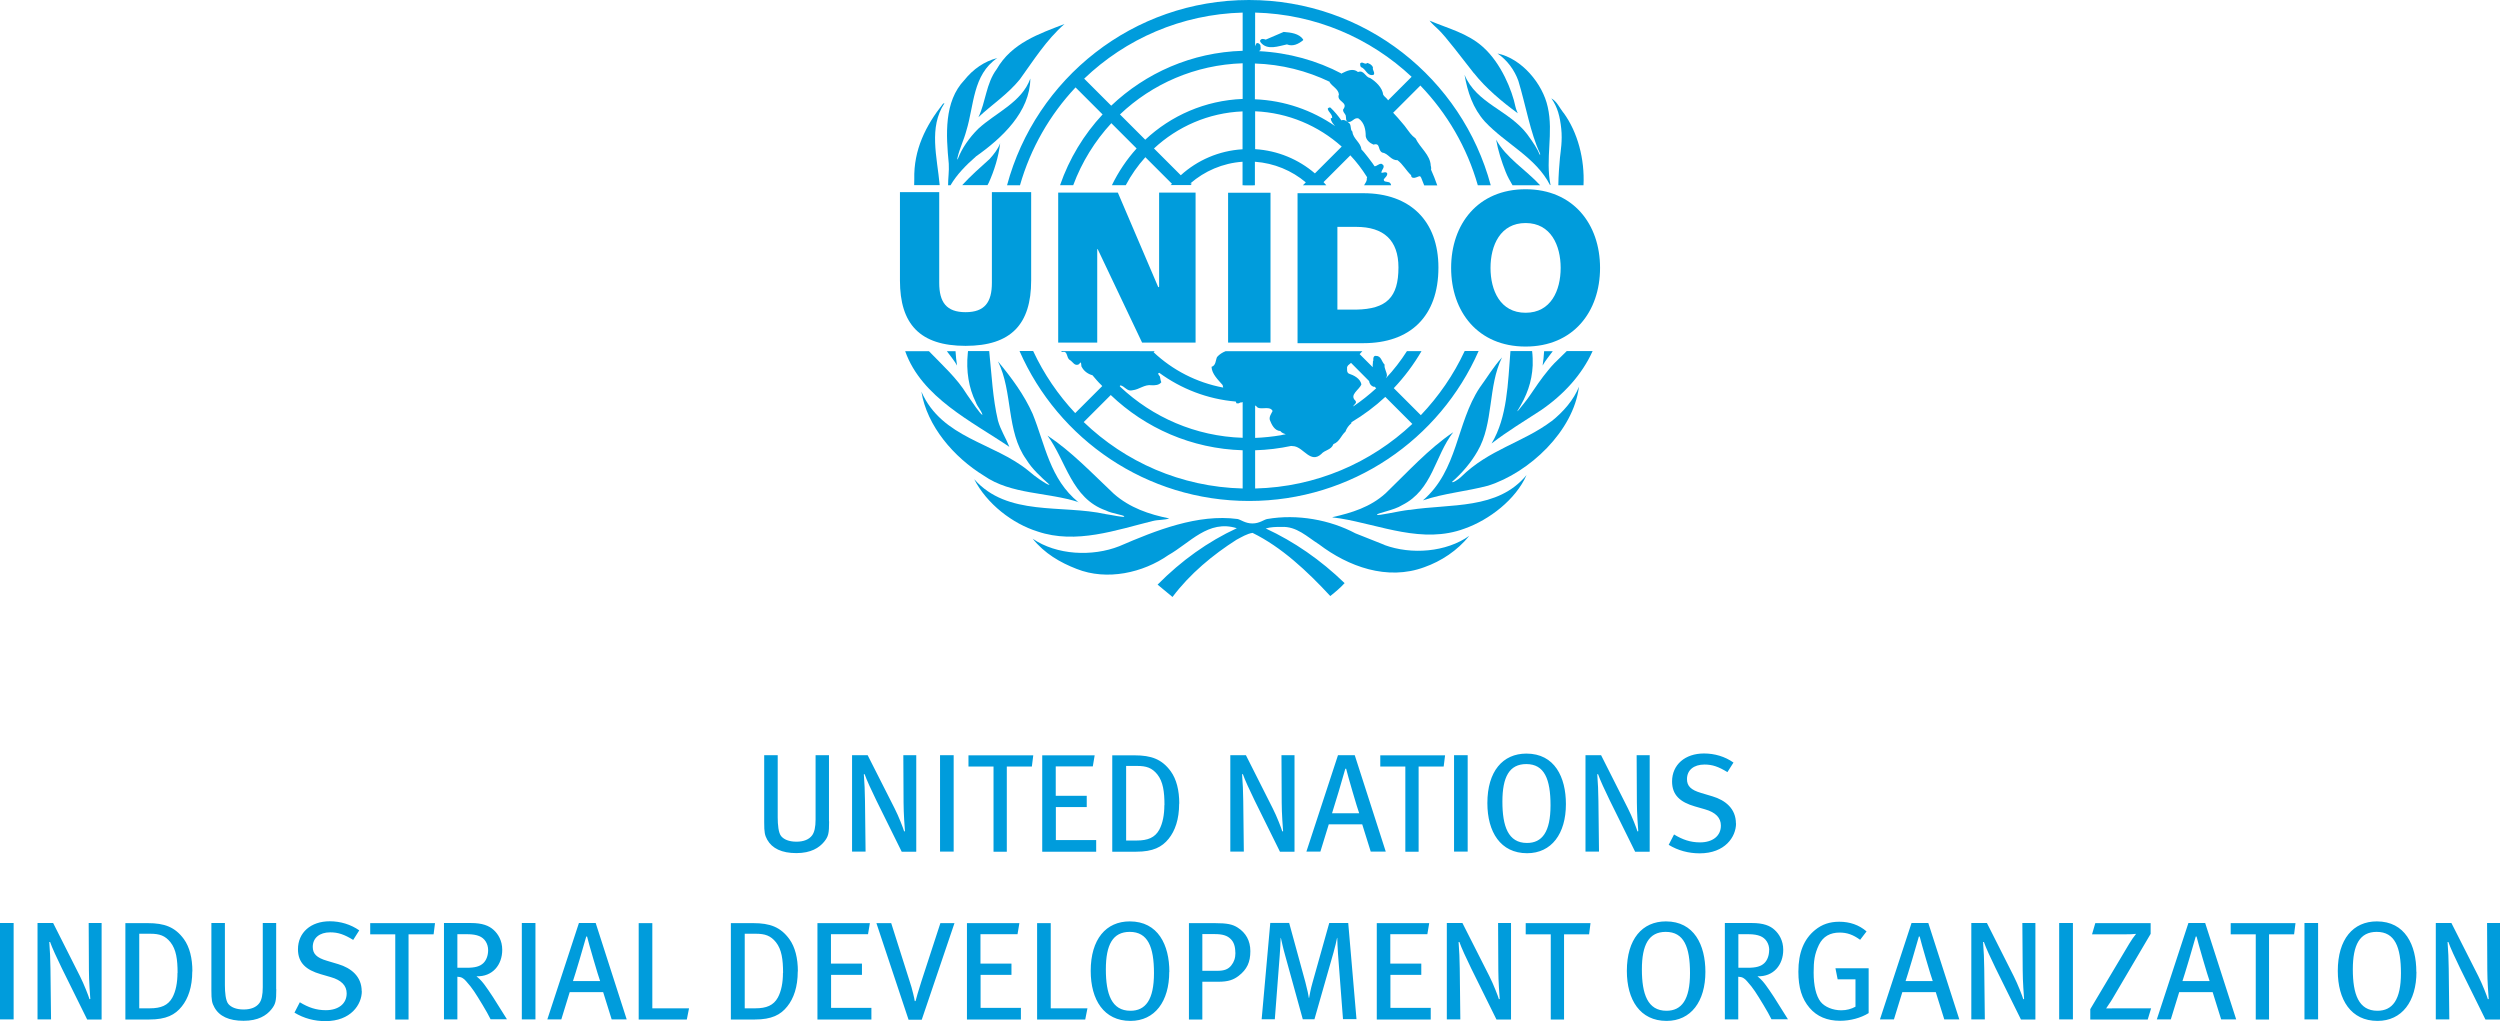
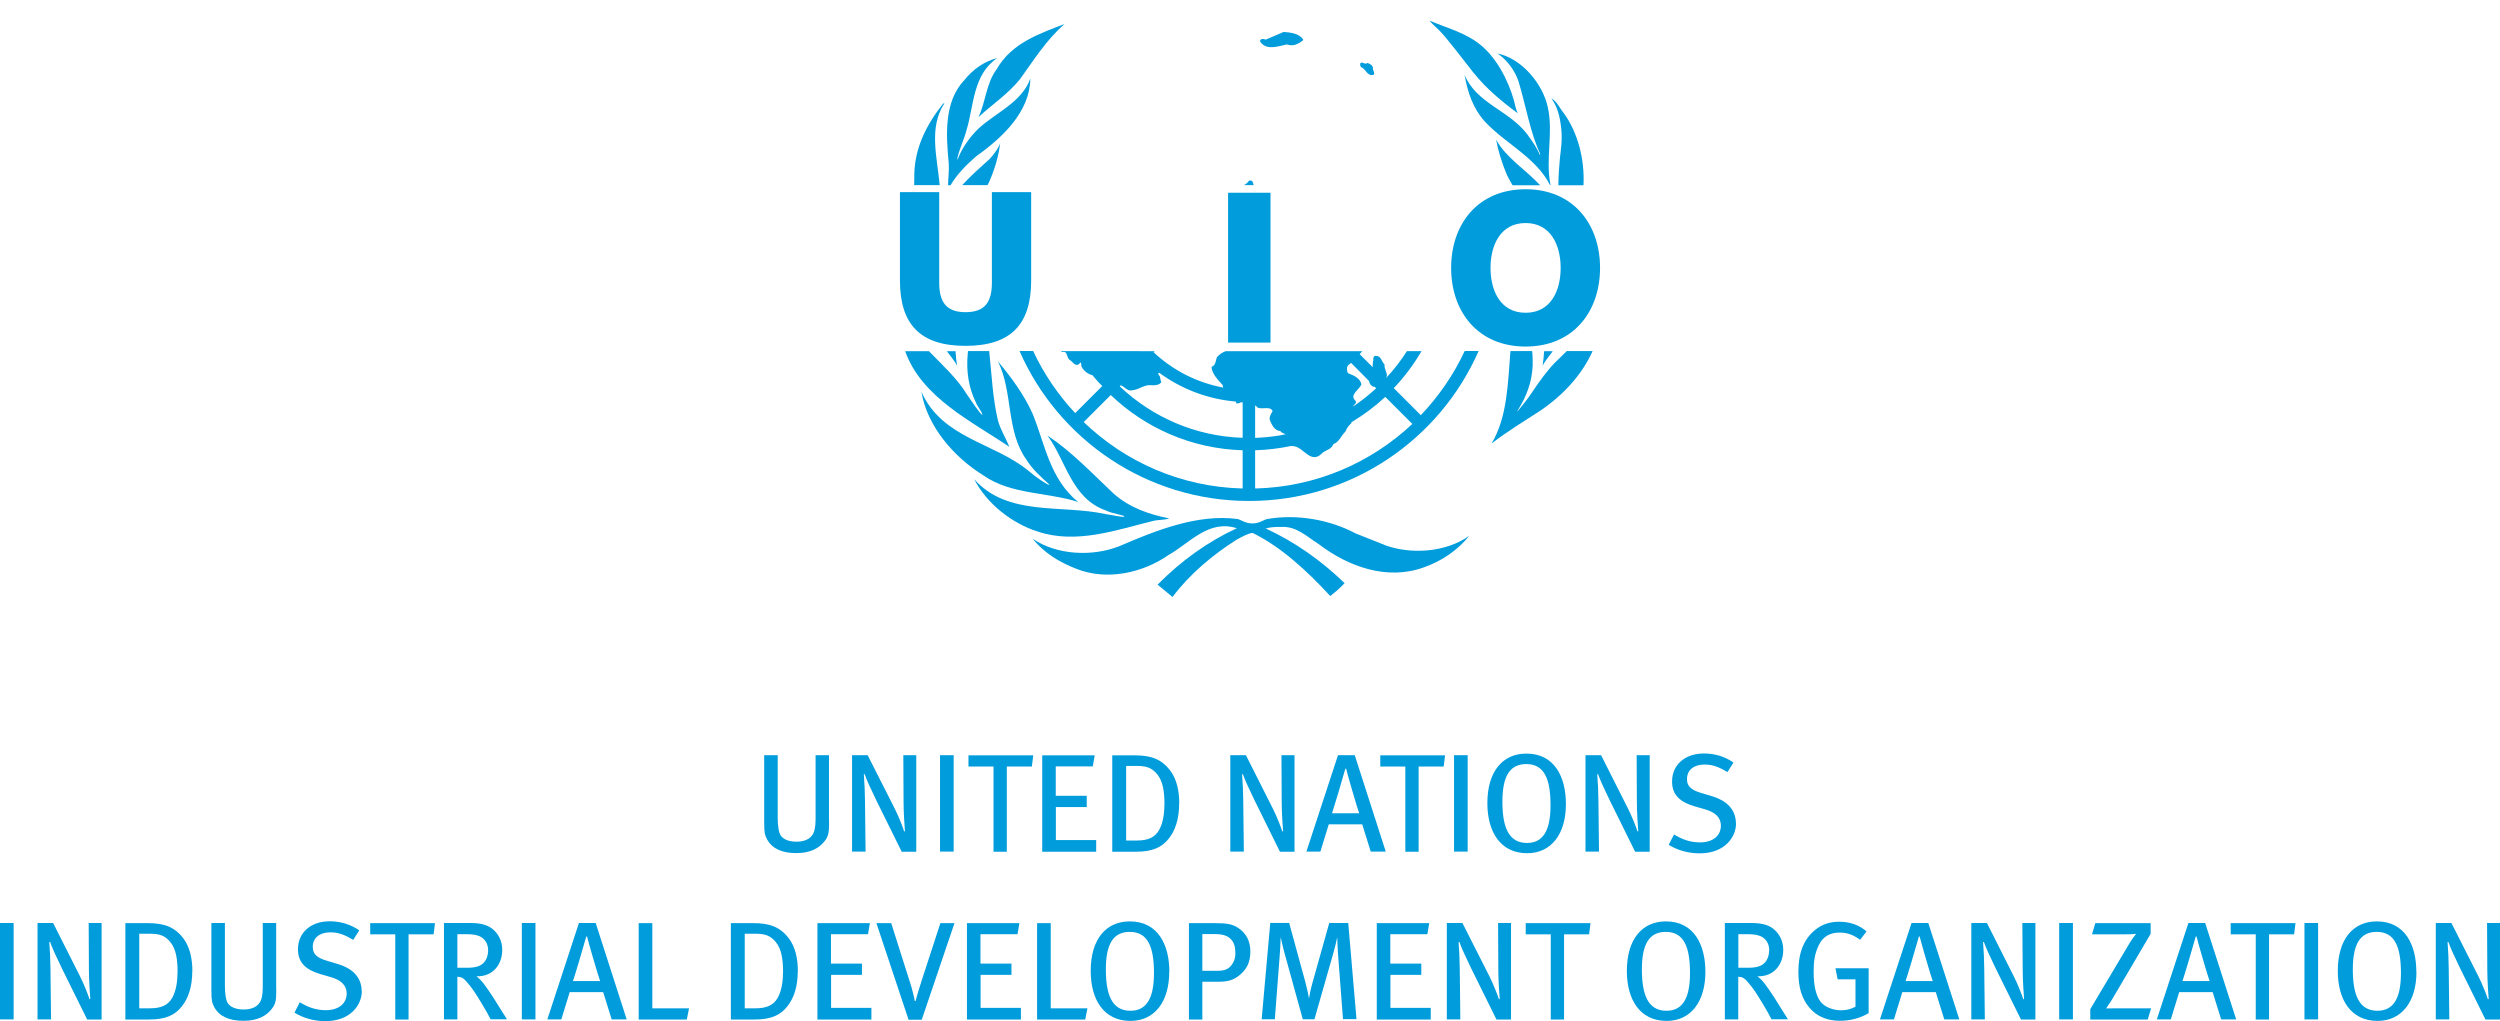
<svg xmlns="http://www.w3.org/2000/svg" id="Layer_2" data-name="Layer 2" viewBox="0 0 214.54 87.64">
  <defs>
    <style>
      .cls-1 {
        fill: #009cdc;
      }
    </style>
  </defs>
  <g id="Layer_1-2" data-name="Layer 1">
    <g>
      <path class="cls-1" d="M1.17,87.48v-8.27H0v8.27h1.17ZM8.72,87.48v-8.27h-1.11l.02,4.06c0,.91.1,2.22.12,2.46l-.07.02c-.06-.23-.47-1.29-.82-1.98l-2.3-4.56h-1.34v8.27h1.16l-.05-4.34c-.01-.77-.04-1.6-.1-2.3h.07c.16.47.59,1.4,1.01,2.26l2.17,4.39h1.23ZM16.51,83.36c0-1.14-.24-2.09-.73-2.77-.76-1.04-1.67-1.37-3.1-1.37h-1.92v8.27h2.06c1.44,0,2.21-.4,2.78-1.12.55-.68.9-1.67.9-3.01h0ZM15.23,83.5c0,.82-.14,1.56-.44,2.11-.37.67-.98.92-1.93.92h-.91v-6.4h.94c.8,0,1.28.16,1.74.73.49.62.61,1.48.61,2.63h0ZM23.7,84.89v-5.68h-1.15v5.51c0,.66-.1,1.11-.3,1.37-.26.35-.72.54-1.34.54-.66,0-1.08-.2-1.31-.47-.24-.28-.3-1.01-.3-1.61v-5.34h-1.16v5.77c0,.86.05,1.09.26,1.47.42.76,1.25,1.15,2.5,1.15s1.96-.45,2.38-.97c.37-.46.43-.71.43-1.75h0ZM31.04,85.07c0-1.28-.91-2-2.01-2.33l-.97-.29c-.89-.26-1.22-.6-1.22-1.19,0-.77.58-1.25,1.5-1.25.68,0,1.2.18,1.97.65l.52-.82c-.73-.51-1.62-.78-2.53-.78-1.63,0-2.73.97-2.73,2.4,0,1.18.71,1.78,1.95,2.14l.86.25c.92.26,1.37.73,1.37,1.4,0,.89-.71,1.44-1.79,1.44-.83,0-1.51-.24-2.23-.68l-.46.89c.8.49,1.71.73,2.66.73,2.17,0,3.12-1.42,3.12-2.57h0ZM37.32,79.22h-5.55v.96h2.15v7.31h1.14v-7.31h2.15l.12-.96h0ZM43.51,87.48c-.17-.26-.84-1.34-1.2-1.91-.28-.43-.53-.79-.7-1.02-.14-.19-.34-.46-.72-.77,1.38.05,2.21-.98,2.21-2.27,0-.8-.36-1.36-.73-1.7-.4-.37-.97-.6-1.96-.6h-2.31v8.27h1.15v-3.66c.35.01.53.13.74.37.59.66.79,1.01,1.43,2.06.34.56.44.76.68,1.22h1.4ZM41.89,81.53c0,.48-.16.88-.41,1.12-.29.28-.7.4-1.43.4h-.8v-2.88h.86c.43,0,.77.06,1.01.16.46.18.77.64.77,1.21h0ZM45.95,87.48v-8.27h-1.17v8.27h1.17ZM53.78,87.48l-2.66-8.27h-1.44l-2.71,8.27h1.2l.72-2.34h2.87l.73,2.34h1.3ZM51.5,84.19h-2.33c.14-.39,1.02-3.35,1.14-3.82h.07c.11.48.97,3.44,1.12,3.82h0ZM59.12,86.53h-3.14v-7.31h-1.17v8.27h4.13l.19-.96h0ZM68.47,83.36c0-1.14-.24-2.09-.73-2.77-.76-1.04-1.67-1.37-3.1-1.37h-1.92v8.27h2.06c1.44,0,2.21-.4,2.78-1.12.55-.68.9-1.67.9-3.01h0ZM67.19,83.5c0,.82-.14,1.56-.44,2.11-.37.67-.98.92-1.93.92h-.91v-6.4h.94c.8,0,1.28.16,1.74.73.49.62.61,1.48.61,2.63h0ZM74.78,87.48v-.99h-3.46v-2.83h2.65v-.97h-2.66v-2.52h3.18l.16-.95h-4.5v8.27h4.63ZM81.9,79.22h-1.2l-1.62,4.97c-.14.46-.24.77-.34,1.1-.08.3-.13.45-.17.62h-.07c-.02-.17-.07-.36-.13-.62-.08-.36-.21-.8-.31-1.09l-1.58-4.98h-1.27l2.76,8.29h1.13l2.81-8.29h0ZM87.61,87.48v-.99h-3.46v-2.83h2.65v-.97h-2.66v-2.52h3.18l.16-.95h-4.5v8.27h4.63ZM93.31,86.53h-3.14v-7.31h-1.17v8.27h4.13l.19-.96h0ZM100.35,83.4c0-2.3-.96-4.33-3.4-4.33-2.03,0-3.35,1.52-3.35,4.25,0,2.48,1.13,4.29,3.41,4.29,2.1,0,3.33-1.68,3.33-4.21h0ZM99.03,83.51c0,2.3-.73,3.23-2.02,3.23-1.62,0-2.11-1.44-2.11-3.55s.59-3.22,2.05-3.22c1.56,0,2.08,1.3,2.08,3.54h0ZM107.3,81.62c0-.88-.38-1.57-1.09-2.02-.44-.28-.9-.38-1.97-.38h-2.21v8.27h1.15v-3.24h1.37c.88,0,1.32-.18,1.74-.5.73-.56,1.01-1.19,1.01-2.12h0ZM106.02,81.75c0,.47-.12.8-.35,1.09-.26.34-.62.47-1.19.47h-1.3v-3.15h1.08c.65,0,1.06.13,1.34.41.28.26.41.65.41,1.18h0ZM116.41,87.48l-.71-8.27h-1.63l-1.44,5.13c-.16.55-.25,1.09-.29,1.3h-.02c-.02-.18-.12-.68-.3-1.36l-1.39-5.08h-1.62l-.74,8.27h1.13l.42-5.47c.04-.43.07-1.22.08-1.51h.02c.05.22.19.88.37,1.51l1.51,5.47h1l1.64-5.74c.13-.44.25-1,.3-1.24h.02c.01.24.02.9.06,1.34l.43,5.63h1.15ZM122.78,87.48v-.99h-3.46v-2.83h2.65v-.97h-2.66v-2.52h3.18l.16-.95h-4.5v8.27h4.63ZM129.67,87.48v-8.27h-1.11l.02,4.06c0,.91.1,2.22.12,2.46l-.07.02c-.06-.23-.47-1.29-.82-1.98l-2.31-4.56h-1.34v8.27h1.16l-.05-4.34c-.01-.77-.04-1.6-.1-2.3h.07c.16.47.59,1.4,1.01,2.26l2.17,4.39h1.23ZM136.48,79.22h-5.55v.96h2.15v7.31h1.14v-7.31h2.15l.12-.96h0ZM146.35,83.4c0-2.3-.96-4.33-3.39-4.33-2.03,0-3.35,1.52-3.35,4.25,0,2.48,1.13,4.29,3.41,4.29,2.1,0,3.33-1.68,3.33-4.21h0ZM145.03,83.51c0,2.3-.73,3.23-2.02,3.23-1.62,0-2.11-1.44-2.11-3.55s.59-3.22,2.05-3.22c1.56,0,2.08,1.3,2.08,3.54h0ZM153.44,87.48c-.17-.26-.84-1.34-1.2-1.91-.28-.43-.53-.79-.7-1.02-.14-.19-.34-.46-.72-.77,1.38.05,2.21-.98,2.21-2.27,0-.8-.36-1.36-.73-1.7-.39-.37-.97-.6-1.96-.6h-2.32v8.27h1.15v-3.66c.35.01.53.13.74.37.59.66.79,1.01,1.43,2.06.34.56.44.76.68,1.22h1.4ZM151.82,81.53c0,.48-.16.88-.41,1.12-.29.28-.7.4-1.43.4h-.8v-2.88h.87c.43,0,.77.06,1.01.16.46.18.77.64.77,1.21h0ZM160.36,86.95v-3.86h-2.85l.19.95h1.53v2.35c-.34.19-.76.31-1.22.31-.71,0-1.42-.28-1.78-.74-.38-.5-.59-1.36-.59-2.5,0-.98.07-1.57.45-2.37.36-.74.98-1.06,1.78-1.06.64,0,1.15.18,1.76.62l.55-.72c-.65-.56-1.44-.83-2.34-.83-.82,0-1.48.22-2.08.71-.95.78-1.43,1.92-1.43,3.58,0,1.36.3,2.33.96,3.1.63.74,1.51,1.11,2.62,1.11.87,0,1.78-.24,2.45-.66h0ZM168.14,87.48l-2.66-8.27h-1.44l-2.71,8.27h1.2l.72-2.34h2.87l.73,2.34h1.3ZM165.86,84.19h-2.33c.14-.39,1.02-3.35,1.14-3.82h.07c.11.48.97,3.44,1.12,3.82h0ZM174.67,87.48v-8.27h-1.12l.03,4.06c0,.91.1,2.22.12,2.46l-.07.02c-.06-.23-.47-1.29-.82-1.98l-2.3-4.56h-1.34v8.27h1.16l-.05-4.34c-.01-.77-.04-1.6-.1-2.3h.07c.16.47.59,1.4,1.01,2.26l2.17,4.39h1.23ZM177.89,87.48v-8.27h-1.18v8.27h1.18ZM184.61,86.53h-3.04c-.3,0-.58,0-.83.01.14-.24.34-.48.52-.79l3.3-5.61v-.92h-4.75l-.28.96h2.83c.41,0,.71-.01.95-.04-.17.21-.41.54-.59.85l-3.34,5.61v.89h4.93l.29-.96h0ZM191.9,87.48l-2.66-8.27h-1.44l-2.71,8.27h1.2l.72-2.34h2.87l.73,2.34h1.29ZM189.62,84.19h-2.33c.14-.39,1.02-3.35,1.14-3.82h.07c.11.48.97,3.44,1.12,3.82h0ZM196.98,79.22h-5.55v.96h2.15v7.31h1.14v-7.31h2.15l.12-.96h0ZM198.93,87.48v-8.27h-1.17v8.27h1.17ZM207.36,83.4c0-2.3-.96-4.33-3.39-4.33-2.03,0-3.35,1.52-3.35,4.25,0,2.48,1.13,4.29,3.41,4.29,2.1,0,3.34-1.68,3.34-4.21h0ZM206.04,83.51c0,2.3-.73,3.23-2.02,3.23-1.62,0-2.11-1.44-2.11-3.55s.59-3.22,2.05-3.22c1.56,0,2.08,1.3,2.08,3.54h0ZM214.54,87.48v-8.27h-1.11l.02,4.06c0,.91.1,2.22.12,2.46l-.07.02c-.06-.23-.47-1.29-.82-1.98l-2.31-4.56h-1.34v8.27h1.16l-.05-4.34c-.01-.77-.04-1.6-.1-2.3h.07c.16.47.59,1.4,1.01,2.26l2.17,4.39h1.23Z" />
      <path class="cls-1" d="M71.14,70.49v-5.68h-1.15v5.51c0,.66-.1,1.1-.3,1.37-.26.35-.72.54-1.34.54-.66,0-1.08-.2-1.31-.47-.24-.28-.3-1.01-.3-1.61v-5.34h-1.16v5.77c0,.86.05,1.09.26,1.48.42.75,1.25,1.15,2.5,1.15s1.96-.46,2.38-.97c.37-.46.43-.71.43-1.75h0ZM78.63,73.08v-8.27h-1.11l.02,4.06c0,.91.1,2.22.12,2.46l-.07.02c-.06-.23-.47-1.3-.82-1.98l-2.31-4.56h-1.34v8.27h1.16l-.05-4.34c-.01-.77-.04-1.6-.1-2.3h.07c.16.47.59,1.4,1.01,2.26l2.17,4.39h1.23ZM81.84,73.08v-8.27h-1.17v8.27h1.17ZM88.66,64.82h-5.55v.96h2.15v7.31h1.14v-7.31h2.15l.12-.96h0ZM94.07,73.08v-.99h-3.46v-2.83h2.65v-.97h-2.66v-2.52h3.18l.16-.95h-4.5v8.27h4.63ZM101.2,68.96c0-1.14-.24-2.09-.73-2.77-.76-1.04-1.67-1.37-3.1-1.37h-1.92v8.27h2.06c1.44,0,2.21-.4,2.78-1.11.55-.68.9-1.67.9-3.01h0ZM99.92,69.1c0,.82-.14,1.56-.44,2.11-.37.67-.98.92-1.93.92h-.91v-6.4h.94c.8,0,1.28.16,1.74.73.49.62.61,1.48.61,2.63h0ZM111.09,73.08v-8.27h-1.12l.02,4.06c0,.91.1,2.22.12,2.46l-.07.02c-.06-.23-.47-1.3-.82-1.98l-2.3-4.56h-1.34v8.27h1.16l-.05-4.34c-.01-.77-.04-1.6-.1-2.3h.07c.16.47.59,1.4,1.01,2.26l2.17,4.39h1.24ZM118.92,73.08l-2.66-8.27h-1.44l-2.71,8.27h1.2l.72-2.34h2.87l.73,2.34h1.3ZM116.64,69.79h-2.33c.14-.4,1.02-3.35,1.14-3.82h.07c.11.48.97,3.44,1.12,3.82h0ZM124,64.82h-5.55v.96h2.15v7.31h1.14v-7.31h2.15l.12-.96h0ZM125.95,73.08v-8.27h-1.17v8.27h1.17ZM134.38,69c0-2.3-.96-4.33-3.39-4.33-2.03,0-3.35,1.52-3.35,4.25,0,2.48,1.13,4.3,3.41,4.3,2.1,0,3.33-1.68,3.33-4.21h0ZM133.06,69.11c0,2.3-.73,3.23-2.02,3.23-1.62,0-2.11-1.44-2.11-3.55s.59-3.22,2.05-3.22c1.56,0,2.08,1.3,2.08,3.54h0ZM141.57,73.08v-8.27h-1.12l.02,4.06c0,.91.1,2.22.12,2.46l-.07.02c-.06-.23-.47-1.3-.82-1.98l-2.3-4.56h-1.34v8.27h1.16l-.05-4.34c-.01-.77-.04-1.6-.1-2.3h.07c.16.47.59,1.4,1.01,2.26l2.17,4.39h1.23ZM148.97,70.67c0-1.28-.91-2-2.01-2.33l-.97-.29c-.89-.26-1.22-.6-1.22-1.19,0-.77.58-1.25,1.5-1.25.68,0,1.2.18,1.97.65l.52-.82c-.73-.52-1.62-.78-2.53-.78-1.63,0-2.74.97-2.74,2.4,0,1.18.71,1.78,1.95,2.14l.87.25c.92.26,1.37.73,1.37,1.4,0,.89-.71,1.44-1.79,1.44-.83,0-1.51-.24-2.23-.68l-.46.89c.8.49,1.71.73,2.66.73,2.17,0,3.12-1.41,3.12-2.57h0Z" />
      <g>
        <polygon class="cls-1" points="107.17 15.9 107.18 15.9 107.18 15.89 107.17 15.9 107.17 15.9" />
        <path class="cls-1" d="M107.49,15.57c-.1-.08-.21-.12-.32-.04-.1.16-.25.26-.41.36h.81s0-.06,0-.09c-.04-.07-.07-.15-.09-.24h0Z" />
        <path class="cls-1" d="M97.84,30.14s0,0,0,0h0s0,.02,0,.03v-.02h0Z" />
-         <polygon class="cls-1" points="90.81 16.53 95.93 16.53 99.4 24.65 99.47 24.61 99.47 16.53 102.6 16.53 102.6 29.4 98.01 29.4 94.2 21.38 94.16 21.38 94.16 29.4 90.81 29.4 90.81 16.53 90.81 16.53" />
        <polygon class="cls-1" points="105.39 16.54 109.03 16.54 109.03 29.4 105.39 29.4 105.39 16.54 105.39 16.54" />
-         <path class="cls-1" d="M111.35,29.45h5.65c3.99,0,6.44-2.27,6.44-6.49,0-3.98-2.41-6.38-6.44-6.38h-5.65v12.86h0ZM114.77,19.47h1.62c2.34,0,3.62,1.13,3.62,3.48,0,2.58-1.03,3.57-3.62,3.62h-1.62v-7.1h0Z" />
        <path class="cls-1" d="M88.49,24.07c0,3.75-1.72,5.61-5.63,5.61s-5.63-1.86-5.63-5.61v-7.58h3.37v7.78c0,1.67.62,2.52,2.26,2.52s2.26-.85,2.26-2.52v-7.78h3.37v7.58h0Z" />
        <path class="cls-1" d="M130.92,26.84c2.18,0,3.01-1.92,3.01-3.85s-.84-3.85-3.01-3.85-3.01,1.92-3.01,3.85.83,3.85,3.01,3.85h0ZM130.92,16.24c4.08,0,6.39,2.99,6.39,6.75s-2.3,6.75-6.39,6.75-6.39-2.99-6.39-6.75,2.3-6.75,6.39-6.75h0Z" />
        <path class="cls-1" d="M117.87,6.43c.17-.19-.11-.4-.05-.64-.07-.22-.27-.32-.48-.39-.22.21-.42-.19-.62.05,0,.12.01.23.08.31.45.16.5.81,1.08.66h0Z" />
        <path class="cls-1" d="M110.16,2.74l-1.54.66c-.13-.05-.37-.12-.46.05-.07.05,0,.13.02.18.57.73,1.55.32,2.26.18.51.21,1-.04,1.39-.36v-.07c-.36-.51-1.05-.59-1.67-.64h0Z" />
-         <path class="cls-1" d="M119.12,8.61c-.08-.17-.33-.31-.42-.48-.06-.59-.63-1.14-1.13-1.44-.42-.07-.51-.71-1.03-.51-.43-.36-.96-.1-1.38.11v.04c-2.14-1.13-4.56-1.81-7.12-1.94.04-.03.08-.06.12-.09.05-.11.01-.31,0-.43-.07-.11-.19-.23-.34-.15-.05.07-.11.26-.11.26V1.08c5.19.13,9.9,2.2,13.43,5.51l-2.02,2.02h0ZM115.14,12.58l-2.3,2.3c-1.4-1.2-3.18-1.96-5.13-2.08v-3.25c2.85.12,5.44,1.25,7.43,3.03h0ZM106.64,4.36c-4.37.13-8.32,1.9-11.28,4.71l-2.32-2.32c3.55-3.4,8.33-5.53,13.6-5.67v3.28h0ZM106.64,8.49c-3.23.13-6.15,1.43-8.36,3.5l-2.17-2.17c2.76-2.62,6.45-4.26,10.53-4.39v3.07h0ZM106.64,12.81c-2.04.12-3.89.94-5.31,2.23l-2.3-2.3c2.01-1.87,4.67-3.06,7.6-3.18v3.25h0ZM126.82,15.9h1.11C125.47,6.74,117.11,0,107.18,0c-9.94,0-18.3,6.74-20.76,15.9h1.11c.91-3.18,2.56-6.05,4.77-8.4l2.32,2.32c-1.61,1.73-2.86,3.79-3.65,6.07h1.13c.74-1.99,1.86-3.79,3.27-5.32l2.17,2.17c-.85.94-1.56,2-2.12,3.15h1.19c.46-.87,1.02-1.67,1.68-2.4l2.29,2.29s-.09.06-.13.1h1.72s0,0,0,0c.04-.04.08-.08.12-.11-.05,0-.09-.02-.14-.03,1.22-1.06,2.77-1.74,4.48-1.86v2.02h1.06v-2.02c1.66.12,3.17.76,4.37,1.77l-.25.25h2.01c-.08-.09-.16-.18-.24-.27l2.3-2.3c.53.56,1,1.18,1.41,1.83,0,.04.04.06.03.09,0,.01-.03.04-.03.06.04.2-.12.4-.23.59h2.32c-.01-.14-.12-.28-.27-.28-.17-.05-.36,0-.36-.23.1-.15.34-.3.29-.53-.13-.16-.33-.02-.49-.03-.04-.26.44-.53.02-.77-.24-.04-.39.2-.61.21-.07-.15-1.03-1.39-1.1-1.42-.01,0-.02-.02-.03-.02-.03-.58-.73-.93-.77-1.53-.24-.21-.04-.61-.35-.79-.17-.13-.36-.28-.6-.18-.27-.38-.58-.76-.94-1.1-.11-.03-.18.03-.23.1.05.3.41.47.38.8-.05-.01-.1,0-.13.04.04.25.21.46.38.65-1.97-1.36-4.33-2.2-6.88-2.3v-3.07c2.29.07,4.46.63,6.42,1.57,0,.02,0,.04,0,.05,0,0,0,0,0,0,.25.37.73.56.79,1.03-.25.65.87.64.36,1.3-.03.21.15.33.22.49.06.18-.03.46.18.57.38.09.54-.43.93-.29.5.36.61.96.61,1.52.06.35.36.59.67.72.63-.19.33.51.77.69.49.06.74.69,1.28.64.48.36.75.9,1.18,1.3-.01.1.04.18.13.21.26.06.42-.12.64-.13.02.04.07.12.08.11.09.22.18.45.27.68h1.12c-.16-.46-.34-.92-.54-1.36.03-.02.02-.23-.02-.33-.03-.92-.92-1.54-1.3-2.34-.18-.13-.33-.28-.46-.44-.1-.12-.19-.25-.28-.37-.13-.18-.26-.36-.41-.52-.25-.3-.51-.6-.78-.88l.03-.03h.03s0-.02,0-.02l2.28-2.28c2.29,2.38,4,5.3,4.93,8.56h0Z" />
        <path class="cls-1" d="M83.95,10.07c1.19-1.11,2.52-1.97,3.57-3.26,1.17-1.62,2.26-3.37,3.83-4.75-2.14.83-4.53,1.62-5.82,3.88-.91,1.22-.93,2.8-1.57,4.13h0Z" />
        <path class="cls-1" d="M83.73,13.44c2.28-1.6,4.66-3.85,4.69-6.7-.74,2.05-2.96,2.92-4.47,4.31-.77.76-1.41,1.69-1.74,2.56-.08.21-.05-.04-.05-.04.18-.82.56-1.56.77-2.36.67-2.17.53-4.78,2.65-6.23-1.09.28-2.06.94-2.82,1.89-1.76,1.85-1.58,4.69-1.34,7.18.04.64-.06,1.25-.06,1.85h.21c.53-.91,1.33-1.73,2.17-2.46h0Z" />
        <path class="cls-1" d="M84.85,15.69c.48-1.07.84-2.23.98-3.39-.19.49-.52.92-.9,1.34-.8.72-1.64,1.46-2.36,2.25h2.17c.04-.07.07-.13.11-.2h0Z" />
        <path class="cls-1" d="M81.05,8.86c-.05-.01-.09.03-.13.05-1.48,1.88-2.52,3.94-2.46,6.47-.01.17-.01.34-.01.51h2.19c-.22-2.42-.96-4.95.41-7.03h0Z" />
        <path class="cls-1" d="M133.06,15.88c-.46-2.27.27-4.46-.24-6.7-.43-1.99-2.23-4.16-4.31-4.59.84.57,1.47,1.45,1.79,2.35.63,2.07,1.04,4.51,1.85,6.21.04.09.02.23-.05.05-.15-.37-.48-.92-1.05-1.69-1.58-2.07-4.34-2.62-5.37-5.09.26,1.47.71,2.86,1.74,4.01,1.79,1.92,4.38,3.06,5.6,5.46h0l.02-.02h0Z" />
        <path class="cls-1" d="M134.16,9.67c-.33-.42-.54-.95-1.03-1.23.54.75.74,1.57.85,2.6.11,1.03-.05,1.91-.11,2.49-.06.59-.13,1.57-.14,2.37h2.16c.11-2.23-.49-4.55-1.72-6.23h0Z" />
        <path class="cls-1" d="M128.39,11.98c.17.96.47,1.88.82,2.77.16.4.37.78.59,1.15h2.37c-1.22-1.33-2.94-2.36-3.78-3.92h0Z" />
        <path class="cls-1" d="M126.49,6.28c1,1.27,2.41,2.46,3.76,3.44,0,0-.15-.32-.2-.56-.28-1.38-1.22-3.73-2.79-5.13-1.34-1.2-3.02-1.59-4.58-2.26,0,0,.09.16.73.74.64.59,2.07,2.51,3.07,3.77h0Z" />
        <path class="cls-1" d="M82.13,31.37c-.06-.4-.11-.82-.13-1.23h-.74c.26.36.67.85.87,1.23h0Z" />
        <path class="cls-1" d="M133.38,31.18c-.18.19-.35.38-.51.58-.61.73-1.12,1.5-1.64,2.26-.18.27-.68.89-.92,1.18-.05.06-.15.15-.08.04.79-1.26,1.23-2.44,1.3-3.88.01-.42,0-.83-.05-1.23h-1.86c-.22,2.74-.26,5.67-1.62,7.93h0c1.37-1.06,2.81-1.92,4.23-2.85,1.95-1.33,3.54-3.07,4.44-5.08h-2.22c-.35.35-.71.7-1.07,1.05h0Z" />
        <path class="cls-1" d="M83.05,30.34c-.15,1.49.08,2.95.69,4.18.13.38.48.71.57,1.08-.16,0-.92-1.16-1.34-1.76-.83-1.37-2.1-2.51-3.25-3.7h-2.04s0,0,0,0c1.41,3.98,5.75,6.04,8.94,8.21-.3-.76-.76-1.46-.98-2.26-.45-1.9-.54-3.95-.75-5.96h-1.82c0,.07-.02.14-.02.21h0Z" />
-         <path class="cls-1" d="M133.15,36.14c-2.48,1.86-5.37,2.42-7.77,4.79-.2.2-.76.56-.77.42.86-.75,1.64-1.67,2.18-2.62,1.41-2.39.88-5.59,2.11-8.06-.75.82-1.28,1.73-1.92,2.6-2.02,3.06-1.85,7.08-4.87,9.67,1.79-.61,3.75-.77,5.59-1.26,3.56-1.13,7.33-4.69,7.8-8.49-.44,1.12-1.35,2.16-2.34,2.95h0Z" />
        <path class="cls-1" d="M92.56,43.11c-2.47-1.99-2.87-4.96-3.94-7.59-.72-1.62-1.8-3.09-2.98-4.51,1.3,2.61.69,6.01,2.44,8.43.48.8,1.27,1.51,1.96,2.13,0,0,.06.04-.03.03-.22-.03-1.2-.71-1.74-1.19-2.98-2.45-7.43-2.78-9.2-6.8.48,2.95,2.78,5.63,5.36,7.21,2.35,1.64,5.48,1.4,8.16,2.28h0Z" />
-         <path class="cls-1" d="M120.96,43.75c-.95.1-2.75.55-2.79.42-.04-.13,1.5-.39,2.15-.82,2.63-1.31,2.8-4.22,4.39-6.26-2.15,1.46-3.87,3.38-5.8,5.24-1.31,1.19-2.92,1.68-4.56,2.05v.02l.66.09c3.45.56,7.08,2.22,10.68.87,2.1-.74,4.39-2.49,5.31-4.59-2.47,3-6.51,2.44-10.04,2.99h0Z" />
        <path class="cls-1" d="M98.93,44.71c.45-.12.99-.07,1.41-.22-1.73-.35-3.38-.91-4.75-2.11-1.9-1.79-3.63-3.63-5.7-5,1.61,2.17,2.05,5.39,5.02,6.43.49.26,1.57.39,1.57.51,0,.12-1.06-.13-1.59-.2-3.79-.84-8.44.23-11.29-3,1.08,2.12,3.29,3.82,5.44,4.49,3.3,1.12,6.77-.13,9.88-.9h0Z" />
        <path class="cls-1" d="M118.81,46.76l-2.49-.99c-2.18-1.16-4.99-1.68-7.58-1.23-.27.05-.65.38-1.26.38s-1-.32-1.27-.38c-3.42-.46-7.02.98-10.15,2.33-2.33.92-5.39.77-7.44-.64,1.02,1.27,2.37,2.05,3.77,2.59,2.61,1.04,5.71.33,7.87-1.18,1.85-1.04,3.44-3.08,5.88-2.31-2.48,1.15-4.75,2.77-6.8,4.84l1.28,1.06c1.5-2,3.48-3.63,5.49-4.91.44-.23.9-.52,1.38-.59,2.47,1.21,4.68,3.27,6.67,5.42.43-.34.88-.72,1.23-1.11-2.07-2-4.33-3.56-6.77-4.69.41-.12.87-.14,1.34-.13,1.31-.08,2.21.85,3.23,1.49,2.5,1.9,5.85,3.15,9.05,1.96,1.44-.51,2.83-1.42,3.85-2.69-1.98,1.41-4.97,1.64-7.28.79h0Z" />
        <path class="cls-1" d="M107.71,41.92v-3.28c1.06-.03,2.09-.16,3.09-.37,0,0,0,0,0,0,.13.02.29.03.29.03.81.16,1.39,1.48,2.29.67.31-.37.86-.34,1.05-.86.52-.19.65-.73,1.03-1.07.11-.3.28-.53.5-.71,0-.03.01-.07.02-.1,1.04-.62,2.02-1.35,2.9-2.17l2.32,2.32c-3.54,3.33-8.26,5.41-13.47,5.54h0ZM107.71,34.79c.08.04.14.11.2.17.01,0,.03.02.04.03.39.16,1.04-.16,1.26.28-.12.25-.31.48-.24.77.16.4.4.92.9.95.13.17.3.21.47.28-.14.02-.42.07-.41.08-.72.12-1.47.2-2.22.23v-2.79h0ZM115.6,31.49s.09-.12.08-.13c.09-.07.17-.15.26-.22l1.55,1.56c.03.2.12.37.33.47.02,0,.04.01.05.02.03,0,.05,0,.08,0,0,0,.01,0,.02,0l.13.13c-.62.57-1.28,1.09-1.97,1.56.03-.17.35-.27.19-.49-.56-.51.34-.94.51-1.41-.1-.5-.65-.78-1.08-.92-.2-.12-.14-.37-.15-.54h0ZM106.64,37.57c-4.06-.13-7.73-1.77-10.49-4.36h0s-.05-.07-.06-.08l.06-.06c.17.03.31.15.45.26.05.03.09.06.13.09.13.08.27.12.46.07.58-.06,1.03-.52,1.64-.43.29.01.64,0,.83-.26-.03-.07-.06-.14-.07-.23-.02-.09-.03-.18-.05-.26-.07-.09-.14-.17-.16-.28.02.02.07,0,.1-.04h0c1.87,1.37,4.12,2.26,6.57,2.47.02.05.04.1.06.15.05,0,.11,0,.16.01l.26-.11v.05s.07-.05.11-.06v3.07h0ZM106.64,41.92c-5.3-.13-10.08-2.28-13.64-5.7l2.32-2.32c2.96,2.83,6.93,4.61,11.32,4.74v3.28h0ZM125.69,30.13c-.95,2.04-2.23,3.89-3.76,5.5l-2.32-2.32c.91-.96,1.71-2.03,2.38-3.18h-1.25c-.53.83-1.13,1.61-1.81,2.33.03-.06.06-.13.09-.19.02-.33-.25-.62-.2-.98-.27-.26-.28-.76-.75-.75-.16-.02-.22.13-.22.26,0,.07.02.16-.03.21,0,.09,0,.19-.02.28,0,.07,0,.14,0,.22l-1.12-1.12c.08-.08.15-.17.23-.25h-11.74c-.27.11-.52.26-.73.5-.13.29-.09.72-.47.84.02.61.57,1.12.95,1.56h0c.02.1.04.2.05.22-2.29-.43-4.34-1.5-5.97-3.03l.09-.09h-1.28s0,0,0,0v.02s0-.01,0-.03h-6.77s.09.08.16.08c.45-.12.29.51.62.69.26.16.4.55.77.36l.13-.16c.12.08.02.3.13.42.18.34.54.59.9.68.24.28.49.59.76.84.03.03.06.06.08.09l-2.32,2.32c-1.47-1.57-2.69-3.36-3.61-5.33h-1.17c3.32,7.58,10.89,12.87,19.7,12.87s16.37-5.29,19.7-12.87h-1.18Z" />
        <path class="cls-1" d="M132.38,31.37c.06-.4.11-.82.13-1.23h.74c-.26.36-.67.85-.87,1.23h0Z" />
      </g>
    </g>
  </g>
</svg>